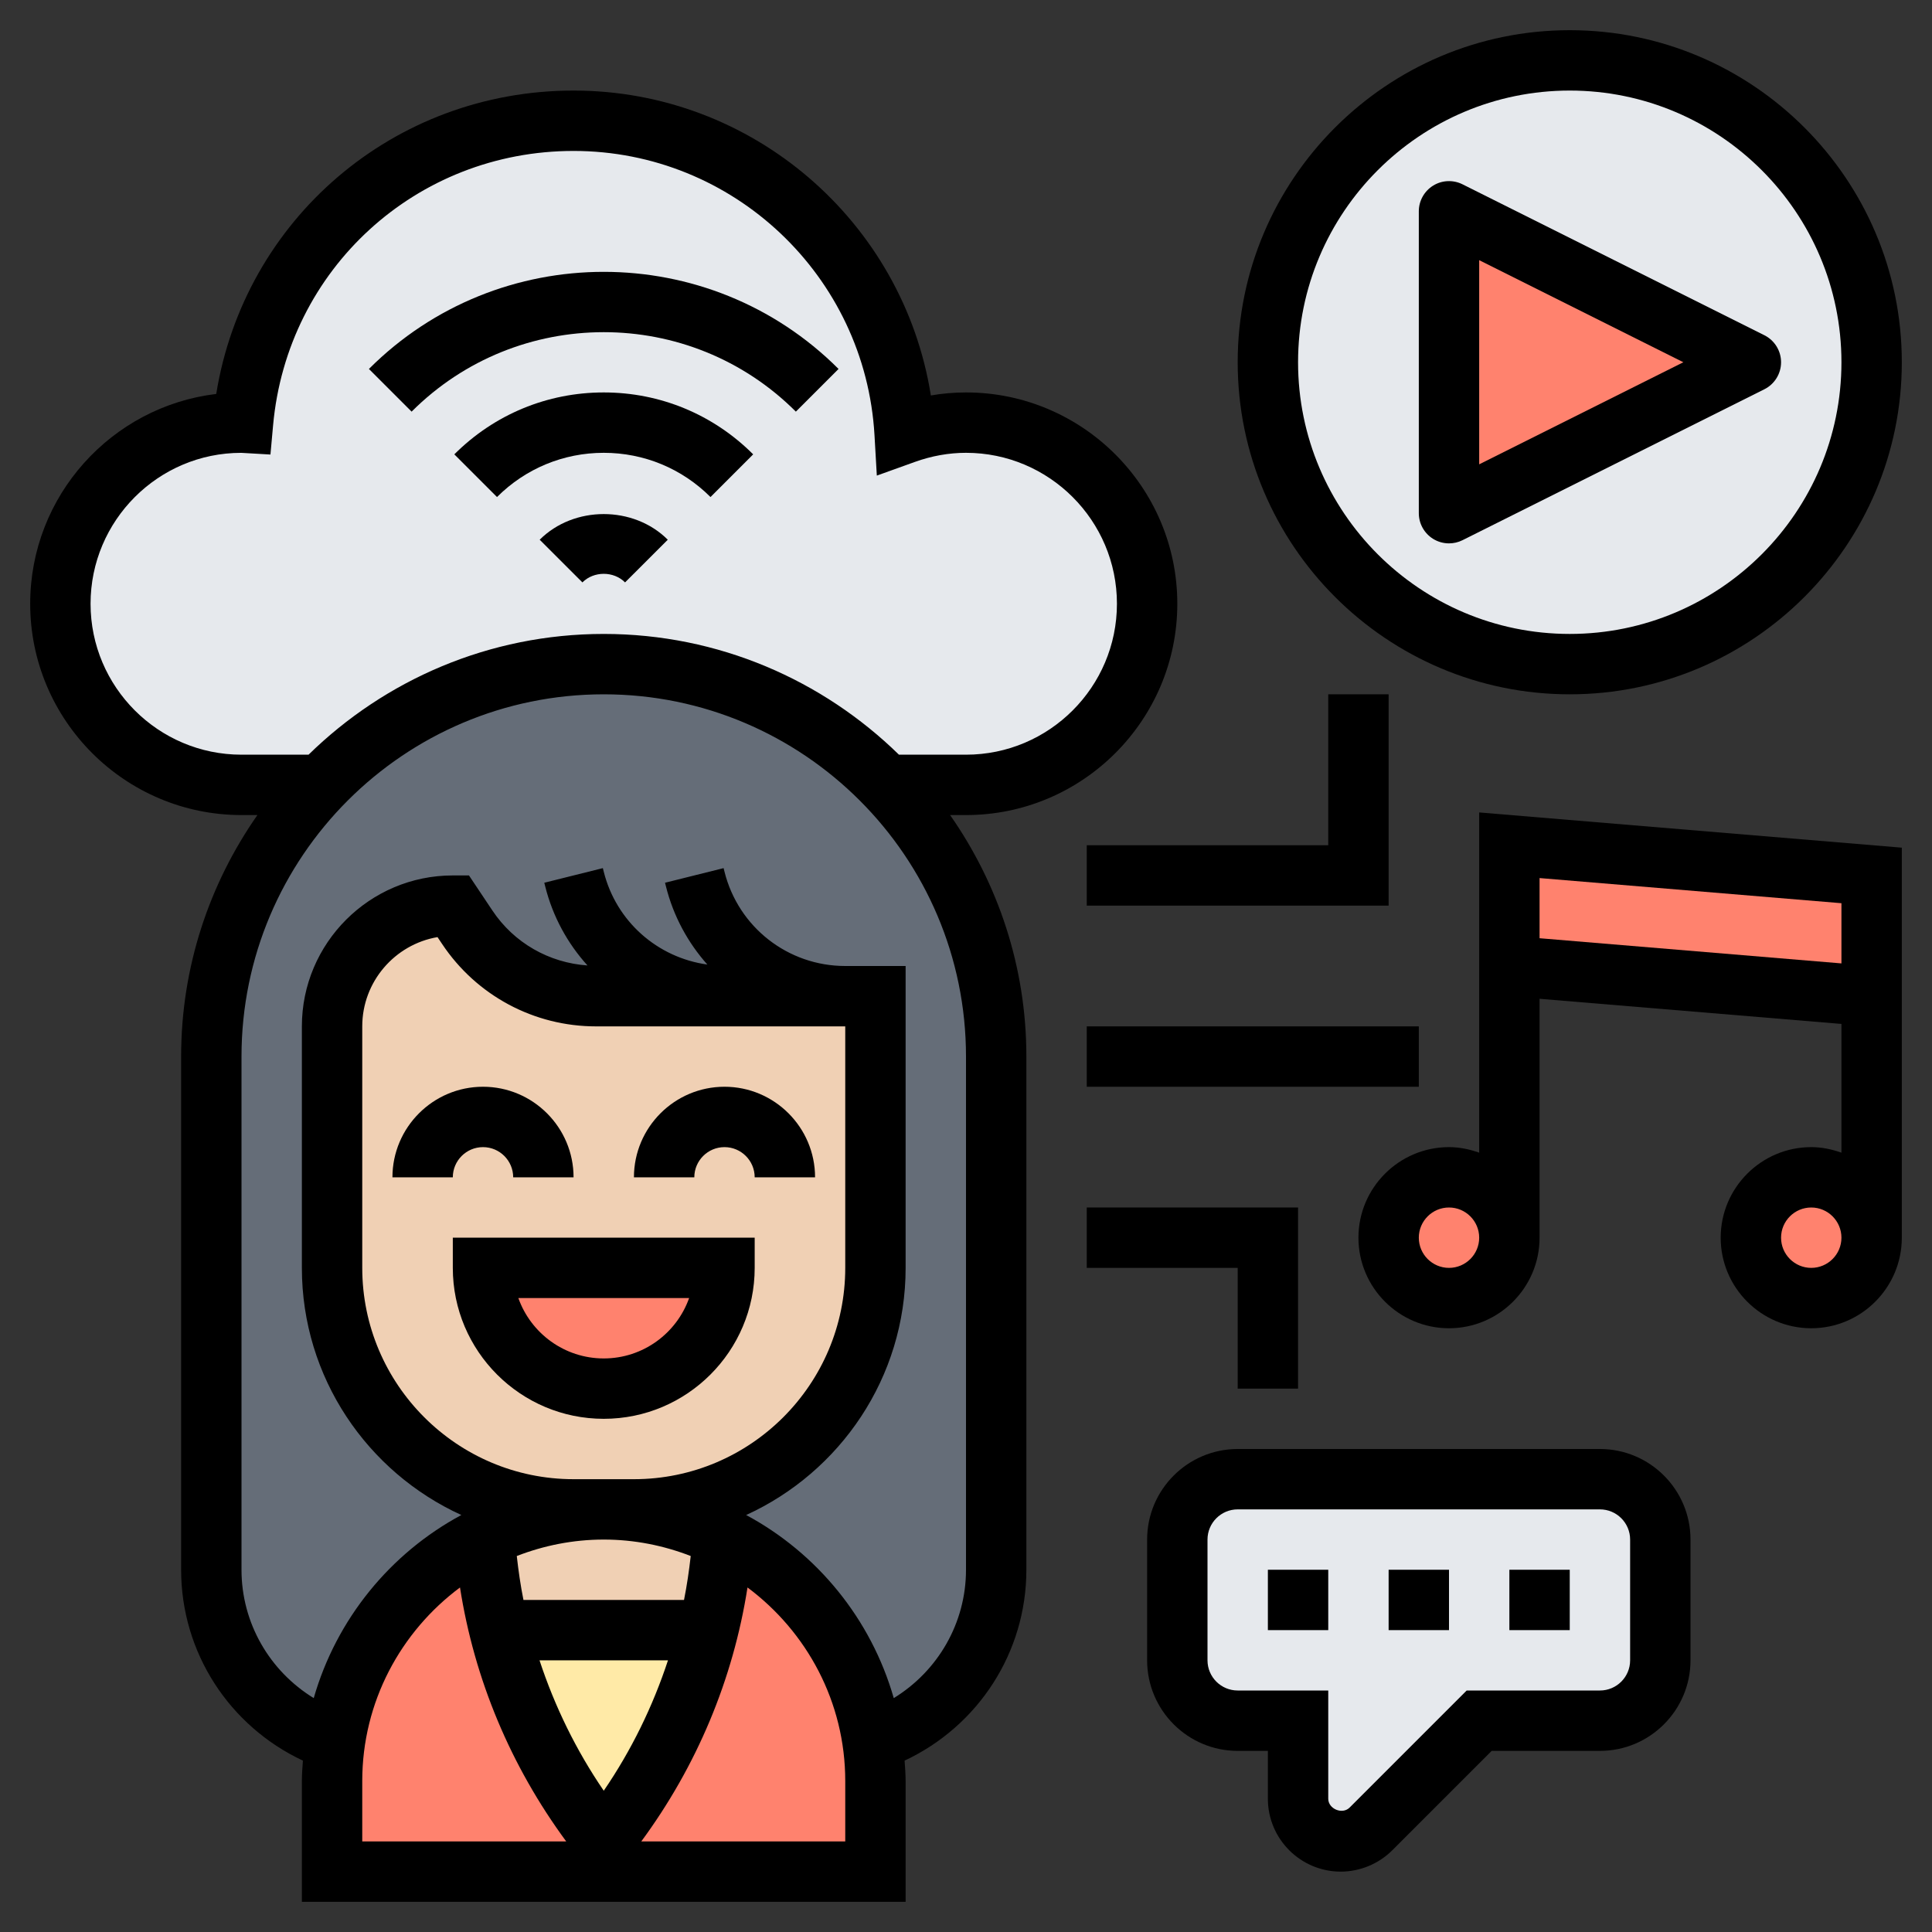
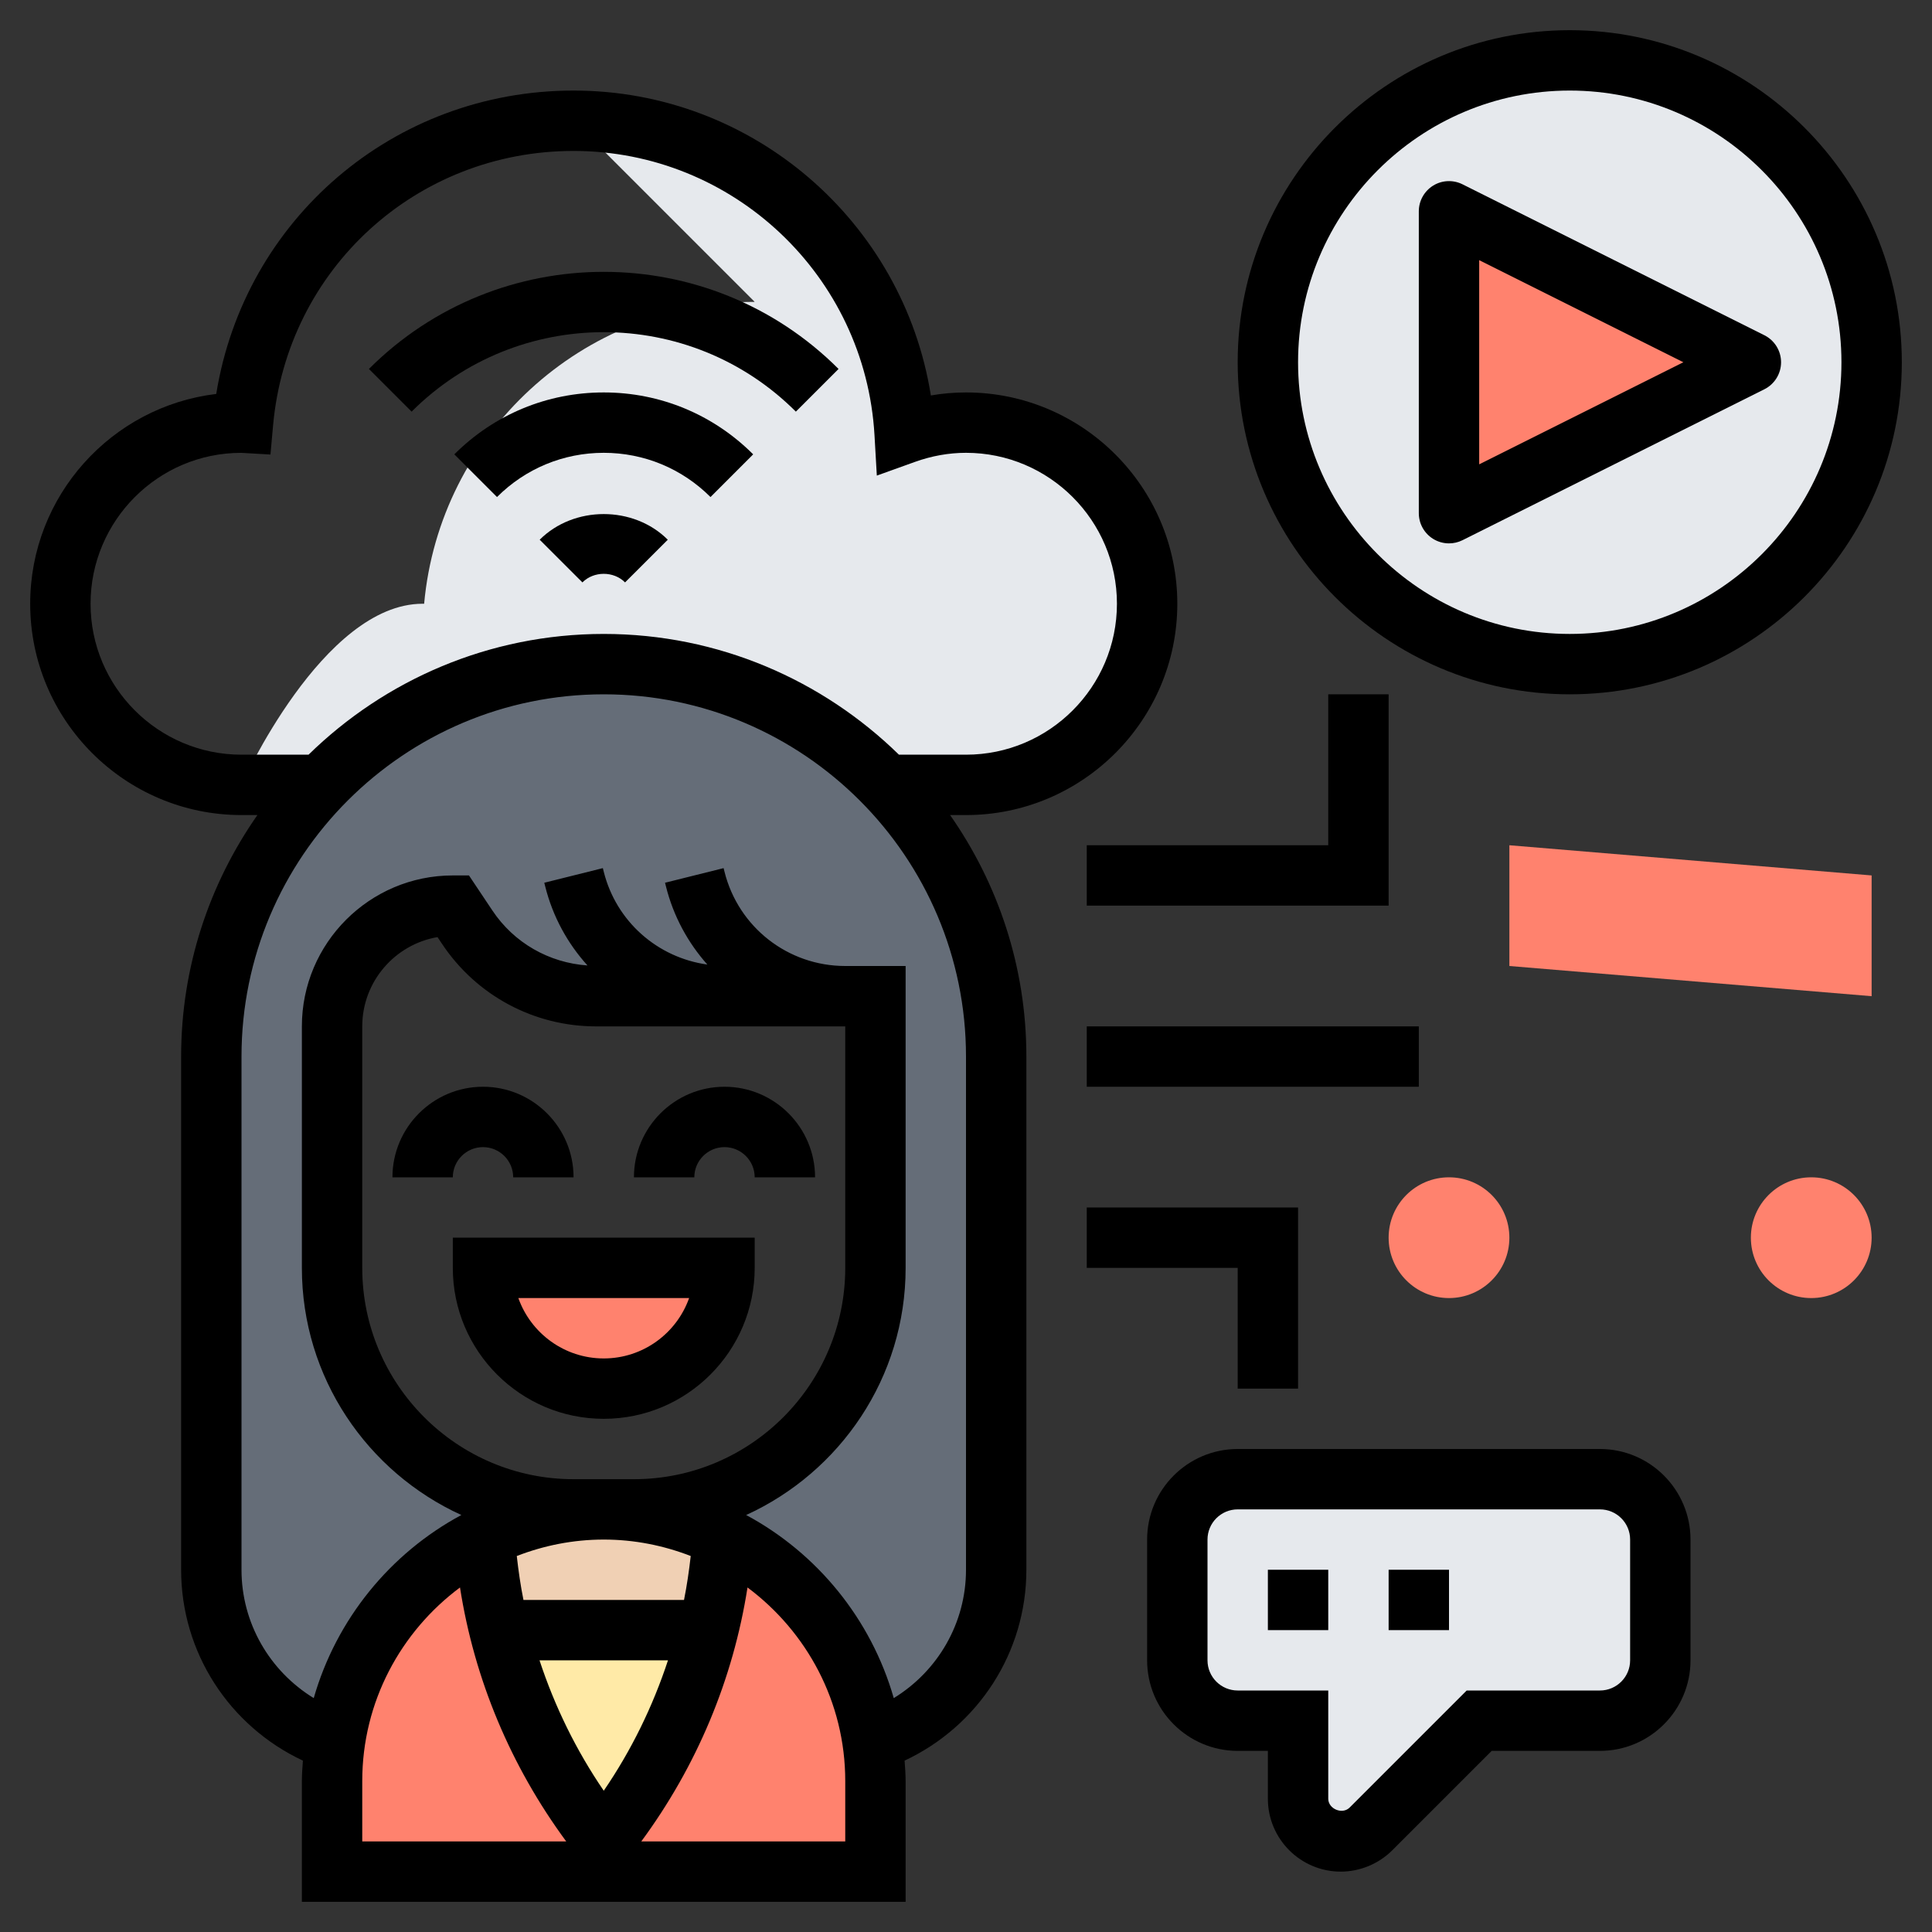
<svg xmlns="http://www.w3.org/2000/svg" id="Layer_5" enable-background="new 0 0 64 64" height="512" viewBox="0 0 64 64" width="512">
  <rect x="0" y="0" width="64" height="64" fill="#333333" stroke="none" />
  <g>
    <g>
      <g>
        <path d="m55 51v4c0 1.1-.9 2-2 2h-4l-3.59 3.59c-.26.26-.62.41-1 .41-.78 0-1.41-.63-1.41-1.41v-2.59h-2c-1.1 0-2-.9-2-2v-4c0-1.1.9-2 2-2h12c1.1 0 2 .9 2 2z" fill="#e6e9ed" />
      </g>
      <g>
        <path d="m52 2c5.52 0 10 4.48 10 10s-4.48 10-10 10-10-4.48-10-10 4.48-10 10-10z" fill="#e6e9ed" />
      </g>
      <g>
-         <path d="m19 4c5.86 0 10.63 4.58 10.97 10.36.63-.23 1.32-.36 2.03-.36 3.31 0 6 2.69 6 6s-2.69 6-6 6h-2.62c-.07-.07-.13-.13-.19-.19-2.35-2.35-5.6-3.81-9.19-3.81-3.68 0-7.01 1.53-9.38 4h-2.62c-3.31 0-6-2.69-6-6s2.69-6 6-6h.05c.51-5.6 5.21-10 10.95-10z" fill="#e6e9ed" />
+         <path d="m19 4c5.86 0 10.63 4.58 10.97 10.36.63-.23 1.32-.36 2.03-.36 3.31 0 6 2.69 6 6s-2.69 6-6 6h-2.62c-.07-.07-.13-.13-.19-.19-2.35-2.35-5.6-3.81-9.19-3.81-3.68 0-7.01 1.53-9.38 4h-2.62s2.69-6 6-6h.05c.51-5.6 5.21-10 10.95-10z" fill="#e6e9ed" />
      </g>
      <g>
        <path d="m28 33h-4-3-1.26c-1.71 0-3.31-.86-4.26-2.28l-.48-.72c-2.21 0-4 1.79-4 4v8c0 4.42 3.58 8 8 8h1c-1.41 0-2.76.33-3.95.91v.01c-2.62 1.27-4.52 3.78-4.96 6.77-2.37-.8-4.09-3.04-4.09-5.69v-17c0-3.5 1.38-6.67 3.62-9 2.37-2.47 5.7-4 9.38-4 3.59 0 6.84 1.46 9.19 3.81l.19.19c2.24 2.33 3.62 5.5 3.62 9v17c0 2.65-1.72 4.89-4.09 5.69-.29-1.96-1.21-3.72-2.55-5.05-.7-.7-1.51-1.29-2.41-1.72v-.01c-1.19-.58-2.54-.91-3.95-.91h1c4.42 0 8-3.58 8-8v-9z" fill="#656d78" />
      </g>
      <g>
        <path d="m58 12-10 5v-10z" fill="#ff826e" />
      </g>
      <g>
        <path d="m62 29v4l-12-1v-4z" fill="#ff826e" />
      </g>
      <g>
        <circle cx="60" cy="41" fill="#ff826e" r="2" />
      </g>
      <g>
        <circle cx="48" cy="41" fill="#ff826e" r="2" />
      </g>
      <g>
        <path d="m28.91 57.69c-.29-1.96-1.21-3.72-2.55-5.05-.7-.7-1.51-1.29-2.41-1.72-.08 1.04-.24 2.07-.49 3.08-.19.77-.43 1.52-.72 2.25-.66 1.7-1.58 3.31-2.74 4.75-1.65-2.07-2.83-4.46-3.46-7-.25-1.01-.41-2.04-.49-3.08-2.62 1.27-4.52 3.78-4.96 6.77-.06.43-.09.87-.09 1.31v3h9 9v-3c0-.44-.03-.88-.09-1.31z" fill="#ff826e" />
      </g>
      <g>
        <path d="m16.54 54h6.92c-.19.77-.43 1.52-.72 2.25-.66 1.7-1.58 3.31-2.74 4.75-1.65-2.07-2.83-4.46-3.46-7z" fill="#ffeaa7" />
      </g>
      <g>
        <path d="m23.95 50.91v.01c-.08 1.04-.24 2.07-.49 3.08h-6.92c-.25-1.01-.41-2.04-.49-3.08v-.01c1.19-.58 2.54-.91 3.95-.91s2.76.33 3.95.91z" fill="#f0d0b4" />
      </g>
      <g>
-         <path d="m29 33v9c0 4.42-3.58 8-8 8h-1-1c-4.42 0-8-3.58-8-8v-8c0-2.21 1.79-4 4-4l.48.72c.95 1.42 2.55 2.28 4.26 2.28h1.26 3 4z" fill="#f0d0b4" />
-       </g>
+         </g>
      <g>
        <path d="m16 42h8c0 2.21-1.79 4-4 4-1.1 0-2.1-.45-2.83-1.17-.72-.73-1.17-1.73-1.17-2.83z" fill="#ff826e" />
      </g>
    </g>
    <g>
      <path d="m52 23c6.065 0 11-4.935 11-11s-4.935-11-11-11-11 4.935-11 11 4.935 11 11 11zm0-20c4.962 0 9 4.037 9 9s-4.038 9-9 9-9-4.037-9-9 4.038-9 9-9z" />
      <path d="m47.474 17.851c.161.099.343.149.526.149.153 0 .306-.035.447-.105l10-5c.339-.17.553-.516.553-.895s-.214-.725-.553-.895l-10-5c-.31-.154-.678-.139-.973.044-.294.183-.474.504-.474.851v10c0 .347.18.668.474.851zm1.526-9.233 6.764 3.382-6.764 3.382z" />
      <path d="m16 38c.551 0 1 .448 1 1h2c0-1.654-1.346-3-3-3s-3 1.346-3 3h2c0-.552.449-1 1-1z" />
      <path d="m24 38c.551 0 1 .448 1 1h2c0-1.654-1.346-3-3-3s-3 1.346-3 3h2c0-.552.449-1 1-1z" />
      <path d="m25 42v-1h-10v1c0 2.757 2.243 5 5 5s5-2.243 5-5zm-5 3c-1.304 0-2.416-.836-2.829-2h5.657c-.412 1.164-1.524 2-2.828 2z" />
      <path d="m17.878 17.879 1.415 1.414c.377-.379 1.036-.379 1.413 0l1.415-1.414c-1.133-1.133-3.109-1.133-4.243 0z" />
      <path d="m15.05 15.051 1.414 1.414c.945-.944 2.201-1.465 3.536-1.465s2.591.521 3.536 1.465l1.414-1.414c-1.323-1.322-3.08-2.051-4.95-2.051s-3.627.729-4.95 2.051z" />
      <path d="m32 27c3.86 0 7-3.141 7-7s-3.14-7-7-7c-.389 0-.778.033-1.164.1-.915-5.752-5.899-10.1-11.836-10.1-5.958 0-10.902 4.263-11.837 10.05-3.467.415-6.163 3.374-6.163 6.95 0 3.859 3.14 7 7 7h.527c-1.588 2.27-2.527 5.026-2.527 8v17c0 2.742 1.597 5.181 4.034 6.323-.015.225-.034.449-.034.677v4h20v-4c0-.228-.019-.452-.034-.677 2.437-1.142 4.034-3.581 4.034-6.323v-17c0-2.974-.939-5.73-2.527-8zm-29-7c0-2.756 2.242-4.999 4.991-4.999h.002l.966.056.087-.964c.467-5.184 4.746-9.093 9.954-9.093 5.286 0 9.665 4.137 9.969 9.418l.077 1.337 1.26-.453c.556-.2 1.126-.302 1.694-.302 2.757 0 5 2.243 5 5s-2.243 5-5 5h-2.221c-2.526-2.47-5.976-4-9.779-4s-7.254 1.53-9.779 4h-2.221c-2.757 0-5-2.243-5-5zm16 29c-3.86 0-7-3.141-7-7v-8c0-1.481 1.08-2.716 2.493-2.957l.154.23c1.139 1.707 3.043 2.727 5.095 2.727h8.258v8c0 3.859-3.14 7-7 7zm3.659 4h-5.319c-.096-.479-.166-.965-.221-1.455.895-.347 1.865-.545 2.881-.545s1.986.198 2.881.545c-.055.49-.126.976-.222 1.455zm-.531 2c-.503 1.527-1.212 2.981-2.128 4.32-.916-1.34-1.625-2.793-2.128-4.32zm-6.89-2.413c.477 3.05 1.681 5.917 3.519 8.413h-6.757v-2c0-2.626 1.278-4.953 3.238-6.413zm12.762 8.413h-6.757c1.838-2.496 3.042-5.363 3.519-8.413 1.96 1.46 3.238 3.787 3.238 6.413zm4-9c0 1.768-.933 3.357-2.393 4.252-.75-2.617-2.535-4.8-4.89-6.065 3.111-1.419 5.283-4.551 5.283-8.187v-10h-2c-1.896 0-3.541-1.284-4-3.123l-.03-.119-1.94.484.03.119c.247.99.729 1.869 1.372 2.591-1.648-.228-3.019-1.424-3.432-3.075l-.03-.119-1.94.484.03.119c.251 1.004.743 1.894 1.401 2.621-1.272-.087-2.435-.748-3.149-1.819l-.777-1.163h-.535c-2.757 0-5 2.243-5 5v8c0 3.636 2.172 6.768 5.283 8.187-2.354 1.265-4.14 3.448-4.89 6.065-1.46-.895-2.393-2.484-2.393-4.252v-17c0-6.617 5.383-12 12-12s12 5.383 12 12z" />
      <path d="m26.364 13.636 1.414-1.414c-4.289-4.289-11.268-4.289-15.557 0l1.414 1.414c3.511-3.51 9.219-3.51 12.729 0z" />
      <path d="m53 48h-12c-1.654 0-3 1.346-3 3v4c0 1.654 1.346 3 3 3h1v1.586c0 1.331 1.083 2.414 2.414 2.414.635 0 1.257-.258 1.707-.707l3.293-3.293h3.586c1.654 0 3-1.346 3-3v-4c0-1.654-1.346-3-3-3zm1 7c0 .552-.449 1-1 1h-4.414l-3.878 3.878c-.241.241-.708.045-.708-.292v-3.586h-3c-.551 0-1-.448-1-1v-4c0-.552.449-1 1-1h12c.551 0 1 .448 1 1z" />
      <path d="m46 52h2v2h-2z" />
-       <path d="m50 52h2v2h-2z" />
      <path d="m42 52h2v2h-2z" />
-       <path d="m49 38.184c-.314-.112-.648-.184-1-.184-1.654 0-3 1.346-3 3s1.346 3 3 3 3-1.346 3-3v-7.914l10 .833v4.265c-.314-.112-.648-.184-1-.184-1.654 0-3 1.346-3 3s1.346 3 3 3 3-1.346 3-3v-12.92l-14-1.167zm-1 3.816c-.551 0-1-.448-1-1s.449-1 1-1 1 .448 1 1-.449 1-1 1zm12 0c-.551 0-1-.448-1-1s.449-1 1-1 1 .448 1 1-.449 1-1 1zm1-12.08v1.994l-10-.834v-1.993z" />
      <path d="m41 46h2v-6h-7v2h5z" />
      <path d="m36 34h11v2h-11z" />
      <path d="m44 23v5h-8v2h10v-7z" />
    </g>
  </g>
</svg>